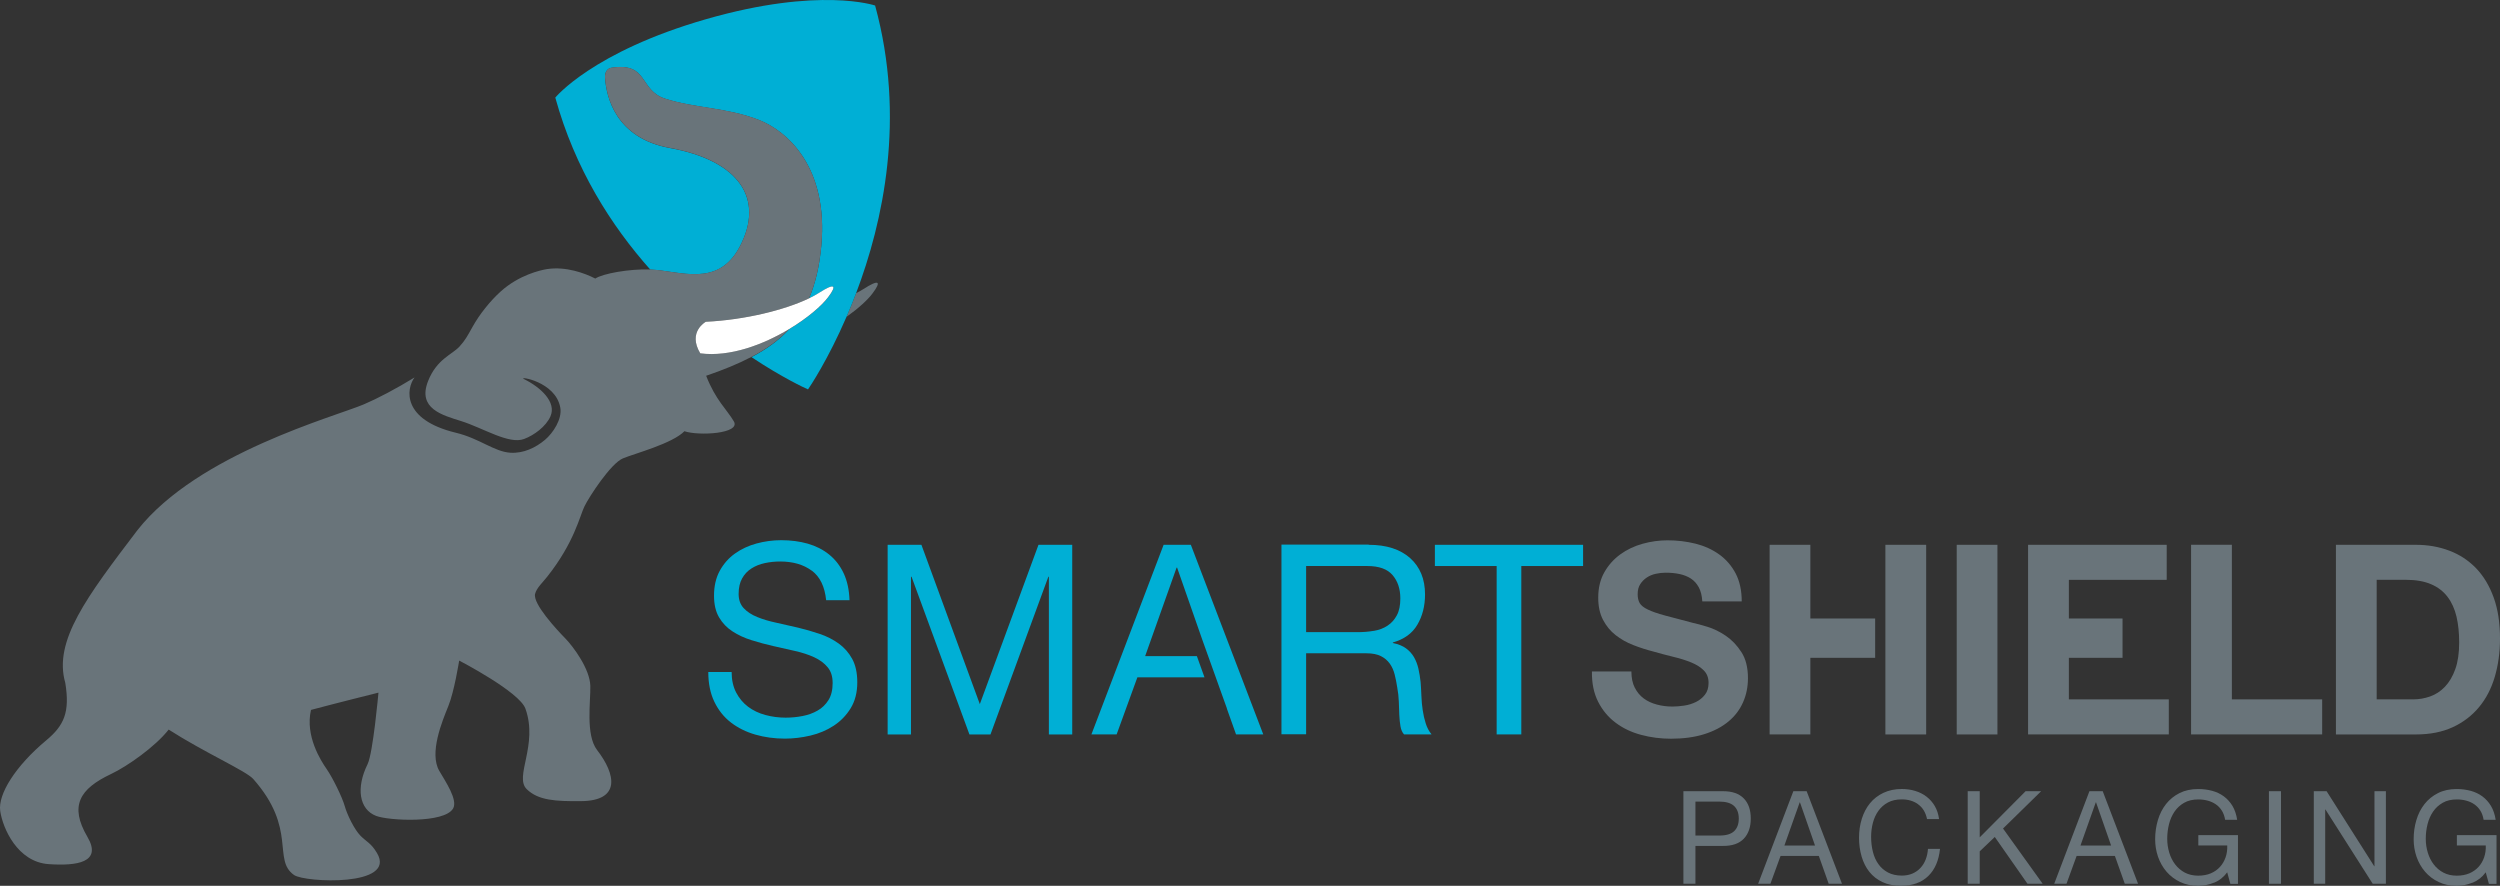
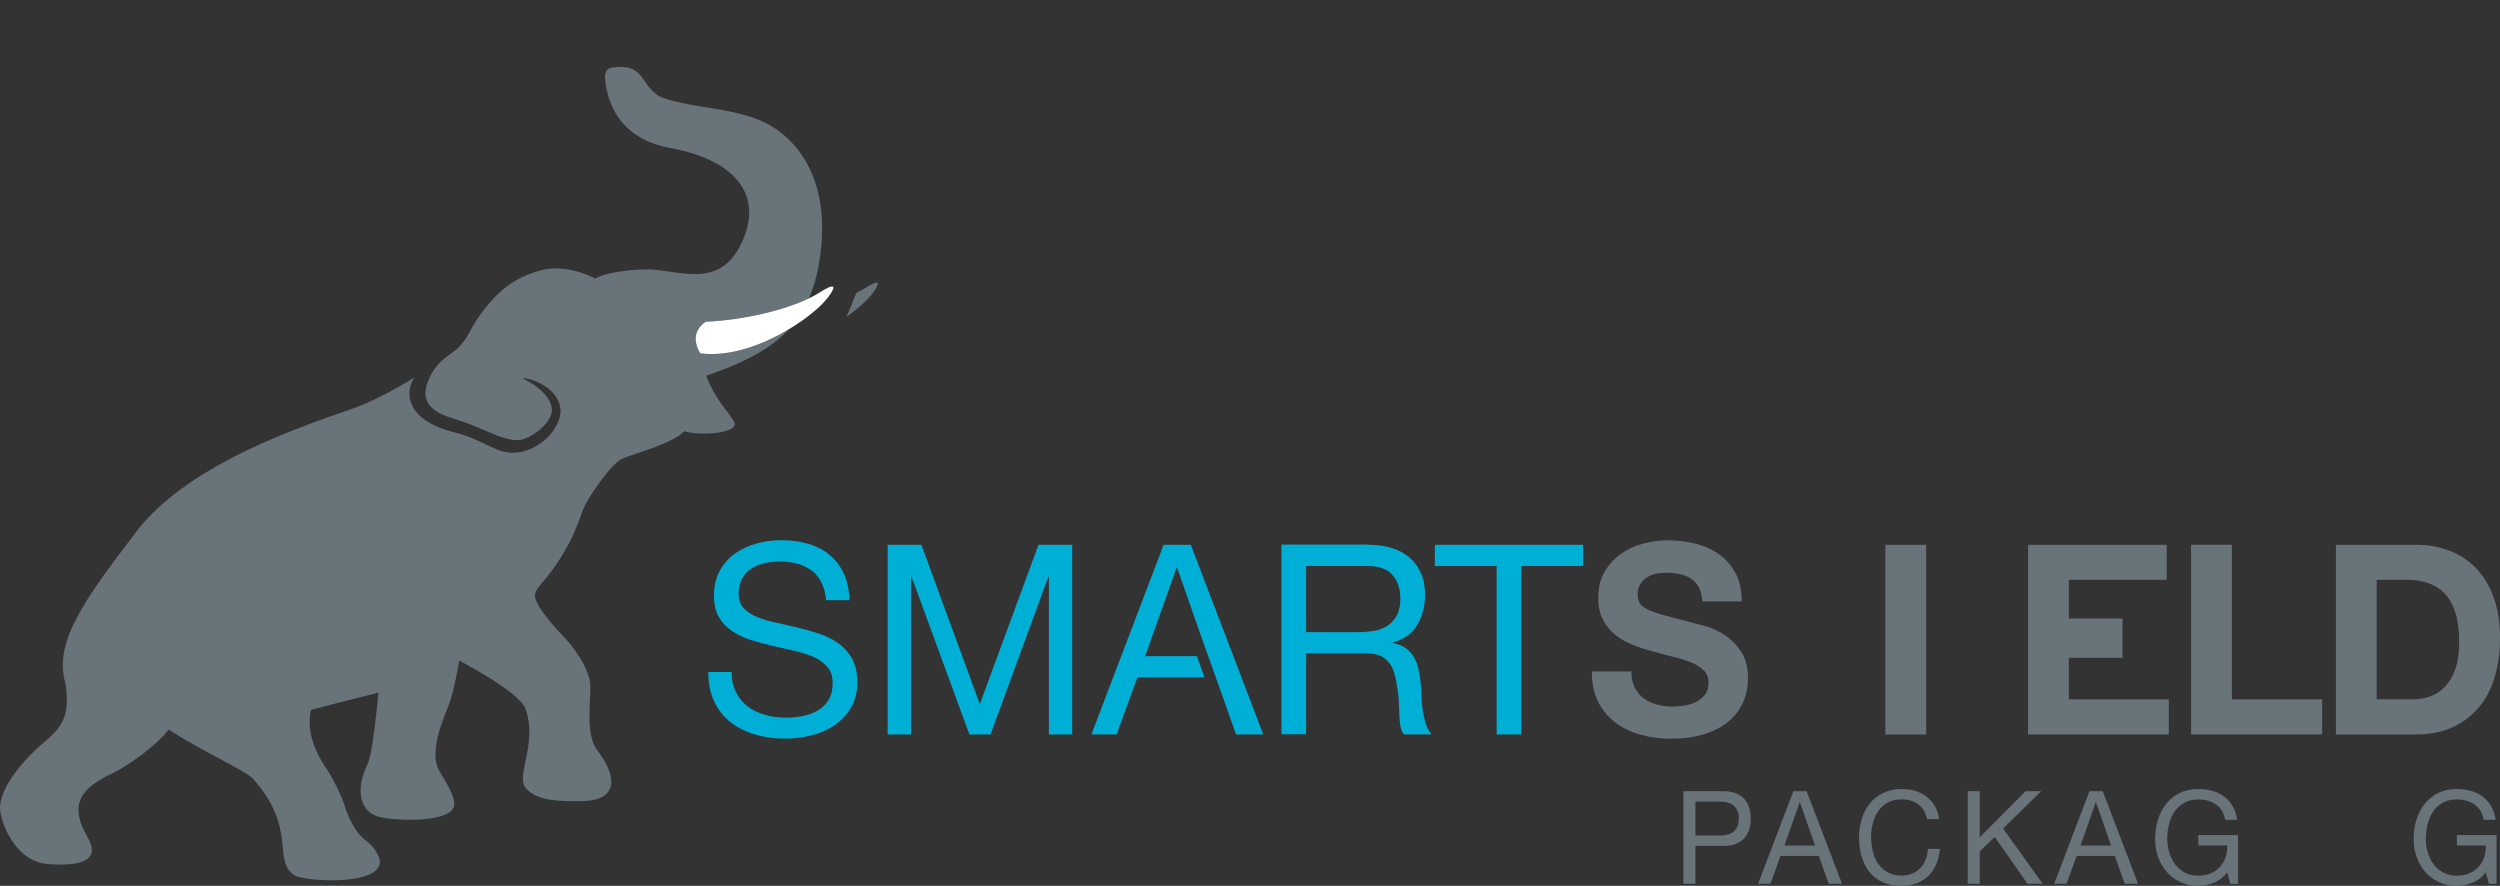
<svg xmlns="http://www.w3.org/2000/svg" width="127" height="45" viewBox="0 0 127 45" fill="none">
  <rect x="0" y="0" width="127" height="45" fill="#333333" stroke="none" />
  <g clip-path="url(#clip0_806_6490)">
    <path d="M83.048 34.935C83.161 35.16 83.313 35.342 83.503 35.482C83.691 35.622 83.913 35.724 84.17 35.792C84.424 35.86 84.687 35.893 84.961 35.893C85.145 35.893 85.344 35.877 85.555 35.845C85.767 35.814 85.963 35.753 86.15 35.663C86.333 35.574 86.487 35.449 86.611 35.291C86.735 35.134 86.795 34.935 86.795 34.69C86.795 34.43 86.714 34.218 86.551 34.056C86.389 33.894 86.175 33.758 85.912 33.651C85.647 33.544 85.35 33.448 85.014 33.369C84.681 33.288 84.341 33.198 83.999 33.1C83.648 33.01 83.304 32.901 82.971 32.77C82.637 32.641 82.338 32.47 82.073 32.264C81.81 32.059 81.596 31.799 81.434 31.488C81.271 31.177 81.19 30.803 81.19 30.362C81.19 29.867 81.293 29.439 81.5 29.073C81.707 28.708 81.977 28.406 82.31 28.163C82.644 27.921 83.022 27.741 83.443 27.623C83.864 27.507 84.288 27.448 84.709 27.448C85.2 27.448 85.673 27.505 86.126 27.617C86.579 27.73 86.981 27.912 87.332 28.163C87.684 28.415 87.962 28.737 88.17 29.128C88.375 29.52 88.48 29.994 88.48 30.552H86.477C86.46 30.265 86.4 30.025 86.299 29.837C86.197 29.649 86.064 29.5 85.897 29.39C85.731 29.283 85.538 29.207 85.322 29.161C85.106 29.115 84.871 29.093 84.617 29.093C84.45 29.093 84.283 29.111 84.117 29.148C83.95 29.183 83.798 29.246 83.661 29.336C83.527 29.425 83.413 29.537 83.326 29.673C83.238 29.808 83.193 29.979 83.193 30.184C83.193 30.372 83.23 30.526 83.3 30.644C83.371 30.762 83.507 30.869 83.715 30.967C83.922 31.068 84.206 31.166 84.572 31.265C84.938 31.363 85.414 31.49 86.002 31.643C86.177 31.68 86.421 31.744 86.733 31.84C87.045 31.934 87.355 32.085 87.663 32.293C87.971 32.501 88.236 32.776 88.46 33.122C88.685 33.467 88.796 33.911 88.796 34.452C88.796 34.893 88.713 35.302 88.546 35.678C88.379 36.057 88.131 36.383 87.8 36.656C87.471 36.929 87.062 37.144 86.573 37.297C86.085 37.45 85.521 37.527 84.878 37.527C84.358 37.527 83.856 37.461 83.366 37.33C82.879 37.201 82.447 36.995 82.075 36.715C81.701 36.437 81.404 36.081 81.186 35.65C80.966 35.219 80.861 34.705 80.87 34.112H82.875C82.875 34.436 82.932 34.71 83.046 34.935H83.048Z" fill="#69747A" />
-     <path d="M101.47 27.676V37.31H99.401V27.676H101.47Z" fill="#69747A" />
    <path d="M113.379 27.676V35.528H117.966V37.308H111.307V27.674H113.379V27.676Z" fill="#69747A" />
    <path d="M122.727 27.676C123.334 27.676 123.898 27.774 124.422 27.973C124.946 28.17 125.399 28.468 125.782 28.863C126.164 29.259 126.461 29.754 126.677 30.349C126.893 30.941 127 31.639 127 32.439C127 33.141 126.91 33.789 126.735 34.382C126.56 34.976 126.295 35.488 125.938 35.919C125.581 36.35 125.138 36.691 124.606 36.938C124.074 37.185 123.447 37.31 122.727 37.31H118.665V27.676H122.727ZM122.581 35.528C122.881 35.528 123.169 35.48 123.451 35.379C123.734 35.28 123.984 35.116 124.202 34.887C124.422 34.657 124.599 34.358 124.73 33.99C124.862 33.62 124.926 33.172 124.926 32.641C124.926 32.155 124.882 31.715 124.79 31.324C124.698 30.932 124.546 30.598 124.334 30.318C124.123 30.04 123.845 29.826 123.496 29.677C123.15 29.528 122.72 29.454 122.212 29.454H120.735V35.525H122.581V35.528Z" fill="#69747A" />
    <path d="M41.235 28.99C40.819 28.68 40.284 28.524 39.632 28.524C39.369 28.524 39.108 28.551 38.854 28.605C38.6 28.66 38.373 28.75 38.174 28.877C37.975 29.003 37.817 29.172 37.7 29.382C37.582 29.594 37.522 29.856 37.522 30.171C37.522 30.469 37.608 30.709 37.779 30.893C37.95 31.077 38.178 31.228 38.465 31.344C38.751 31.462 39.074 31.558 39.435 31.634C39.797 31.711 40.162 31.794 40.536 31.884C40.91 31.974 41.276 32.078 41.637 32.201C41.998 32.321 42.321 32.487 42.608 32.693C42.892 32.899 43.123 33.161 43.294 33.476C43.465 33.791 43.55 34.187 43.55 34.664C43.55 35.178 43.437 35.615 43.215 35.978C42.99 36.343 42.702 36.639 42.351 36.868C42.001 37.098 41.605 37.264 41.171 37.367C40.735 37.47 40.303 37.522 39.871 37.522C39.343 37.522 38.845 37.454 38.375 37.319C37.905 37.183 37.492 36.98 37.135 36.706C36.778 36.433 36.498 36.081 36.291 35.654C36.084 35.228 35.981 34.721 35.981 34.137H37.167C37.167 34.541 37.244 34.889 37.398 35.182C37.552 35.475 37.753 35.716 38.005 35.904C38.255 36.092 38.548 36.232 38.882 36.322C39.215 36.411 39.557 36.457 39.91 36.457C40.192 36.457 40.474 36.431 40.761 36.376C41.047 36.322 41.304 36.23 41.532 36.098C41.761 35.969 41.945 35.79 42.086 35.565C42.227 35.34 42.298 35.051 42.298 34.701C42.298 34.351 42.212 34.097 42.041 33.892C41.87 33.686 41.642 33.518 41.355 33.386C41.069 33.255 40.746 33.15 40.385 33.069C40.025 32.988 39.658 32.905 39.284 32.82C38.91 32.735 38.542 32.636 38.183 32.523C37.822 32.411 37.499 32.262 37.214 32.076C36.928 31.893 36.699 31.654 36.528 31.361C36.357 31.068 36.272 30.703 36.272 30.261C36.272 29.776 36.368 29.355 36.562 28.999C36.755 28.645 37.013 28.352 37.334 28.122C37.655 27.892 38.02 27.722 38.429 27.61C38.837 27.499 39.256 27.442 39.688 27.442C40.171 27.442 40.62 27.501 41.032 27.617C41.445 27.735 41.808 27.919 42.12 28.17C42.432 28.422 42.678 28.739 42.858 29.122C43.037 29.504 43.138 29.961 43.155 30.491H41.968C41.898 29.797 41.654 29.297 41.237 28.986L41.235 28.99Z" fill="#00AFD5" />
    <path d="M46.808 27.676L49.775 35.77L52.755 27.676H54.469V37.31H53.283V29.297H53.257L50.316 37.31H49.247L46.306 29.297H46.278V37.31H45.092V27.676H46.806H46.808Z" fill="#00AFD5" />
    <path d="M69.529 27.676C70.427 27.676 71.126 27.901 71.633 28.349C72.137 28.8 72.392 29.415 72.392 30.198C72.392 30.782 72.261 31.296 72.002 31.735C71.744 32.177 71.327 32.477 70.756 32.638V32.665C71.028 32.719 71.25 32.809 71.423 32.934C71.594 33.06 71.731 33.211 71.832 33.386C71.932 33.561 72.007 33.756 72.056 33.972C72.105 34.189 72.141 34.414 72.167 34.648C72.186 34.882 72.197 35.121 72.208 35.364C72.216 35.606 72.238 35.845 72.274 36.079C72.308 36.313 72.359 36.536 72.426 36.746C72.492 36.958 72.59 37.144 72.721 37.306H71.323C71.235 37.207 71.175 37.072 71.145 36.901C71.115 36.73 71.094 36.54 71.085 36.328C71.077 36.116 71.068 35.889 71.06 35.646C71.051 35.403 71.026 35.164 70.981 34.931C70.947 34.697 70.902 34.473 70.848 34.261C70.795 34.049 70.711 33.865 70.598 33.708C70.483 33.55 70.335 33.424 70.149 33.33C69.963 33.236 69.717 33.187 69.41 33.187H66.351V37.301H65.098V27.667H69.529V27.676ZM69.792 32.048C70.055 32.004 70.286 31.917 70.485 31.785C70.684 31.654 70.842 31.479 70.959 31.258C71.079 31.04 71.137 30.753 71.137 30.401C71.137 29.915 71.004 29.52 70.741 29.213C70.478 28.907 70.051 28.754 69.463 28.754H66.351V32.114H68.961C69.251 32.114 69.527 32.092 69.79 32.046L69.792 32.048Z" fill="#00AFD5" />
    <path d="M72.892 28.754V27.676H80.421V28.754H77.282V37.308H76.03V28.754H72.892Z" fill="#00AFD5" />
    <path d="M105.098 35.528V33.417H107.825V31.42H105.098V29.456H110.068V27.676H103.026V37.308H110.175V35.528H105.098Z" fill="#69747A" />
    <path d="M97.849 27.676H95.778V37.31H97.849V27.676Z" fill="#69747A" />
-     <path d="M91.966 31.372V27.676H89.897V37.308H91.966V33.417H95.258V31.42H91.966V31.372Z" fill="#69747A" />
    <path d="M60.495 27.676H59.112L55.444 37.308H56.725L57.779 34.408H61.188L60.801 33.33H58.174L59.771 28.835H59.797L61.068 32.474L61.761 34.408L61.962 34.97L62.33 35.996L62.325 35.998L62.791 37.308H64.174L60.495 27.676Z" fill="#00AFD5" />
    <path d="M87.53 40.193C87.994 40.193 88.345 40.315 88.582 40.558C88.822 40.801 88.939 41.144 88.939 41.581C88.939 42.019 88.819 42.362 88.582 42.609C88.345 42.854 87.994 42.977 87.53 42.972H86.128V44.895H85.517V40.193H87.53ZM87.325 42.445C87.671 42.45 87.926 42.378 88.088 42.229C88.249 42.08 88.33 41.864 88.33 41.584C88.33 41.304 88.249 41.089 88.088 40.941C87.928 40.794 87.674 40.72 87.325 40.72H86.128V42.445H87.325Z" fill="#69747A" />
    <path d="M91.778 40.193L93.573 44.895H92.898L92.396 43.48H90.453L89.937 44.895H89.313L91.102 40.193H91.778ZM92.203 42.953L91.438 40.759H91.425L90.647 42.953H92.205H92.203Z" fill="#69747A" />
    <path d="M97.445 40.858C97.212 40.691 96.934 40.608 96.611 40.608C96.335 40.608 96.102 40.661 95.906 40.766C95.711 40.871 95.549 41.013 95.423 41.19C95.296 41.367 95.202 41.571 95.143 41.8C95.083 42.028 95.053 42.266 95.053 42.511C95.053 42.778 95.083 43.032 95.143 43.272C95.202 43.511 95.296 43.721 95.423 43.898C95.549 44.075 95.711 44.217 95.908 44.322C96.105 44.427 96.342 44.48 96.615 44.48C96.816 44.48 96.996 44.444 97.152 44.377C97.308 44.309 97.445 44.215 97.558 44.092C97.671 43.972 97.761 43.828 97.825 43.661C97.889 43.495 97.928 43.314 97.941 43.121H98.552C98.492 43.714 98.293 44.175 97.954 44.504C97.614 44.834 97.152 44.998 96.564 44.998C96.207 44.998 95.897 44.934 95.63 44.81C95.363 44.685 95.143 44.512 94.967 44.294C94.792 44.075 94.659 43.815 94.572 43.517C94.484 43.22 94.439 42.898 94.439 42.557C94.439 42.216 94.486 41.892 94.58 41.593C94.674 41.293 94.813 41.03 94.995 40.805C95.177 40.582 95.406 40.405 95.677 40.276C95.951 40.147 96.261 40.081 96.613 40.081C96.853 40.081 97.081 40.114 97.295 40.18C97.509 40.245 97.701 40.341 97.868 40.471C98.035 40.599 98.176 40.757 98.287 40.947C98.398 41.138 98.471 41.358 98.505 41.61H97.894C97.825 41.275 97.674 41.026 97.441 40.86L97.445 40.858Z" fill="#69747A" />
    <path d="M100.57 40.193V42.537L102.9 40.193H103.691L101.754 42.089L103.768 44.895H102.996L101.335 42.518L100.57 43.248V44.895H99.959V40.193H100.57Z" fill="#69747A" />
    <path d="M106.818 40.193L108.614 44.895H107.939L107.436 43.48H105.493L104.978 44.895H104.354L106.143 40.193H106.818ZM107.244 42.953L106.479 40.759H106.466L105.688 42.953H107.246H107.244Z" fill="#69747A" />
    <path d="M112.475 44.838C112.21 44.945 111.94 45 111.671 45C111.327 45 111.021 44.934 110.75 44.805C110.48 44.676 110.249 44.501 110.061 44.283C109.873 44.064 109.728 43.81 109.629 43.526C109.531 43.242 109.482 42.944 109.482 42.638C109.482 42.294 109.529 41.969 109.621 41.66C109.713 41.35 109.85 41.081 110.033 40.847C110.215 40.615 110.444 40.429 110.715 40.291C110.987 40.153 111.305 40.083 111.671 40.083C111.919 40.083 112.154 40.114 112.376 40.173C112.597 40.232 112.795 40.326 112.968 40.453C113.142 40.58 113.287 40.742 113.407 40.936C113.524 41.131 113.605 41.367 113.648 41.645H113.037C113.007 41.466 112.951 41.31 112.87 41.181C112.789 41.052 112.688 40.945 112.567 40.862C112.447 40.779 112.31 40.715 112.158 40.674C112.007 40.632 111.844 40.611 111.673 40.611C111.395 40.611 111.156 40.667 110.955 40.781C110.756 40.895 110.591 41.046 110.465 41.232C110.339 41.417 110.245 41.632 110.185 41.87C110.125 42.109 110.095 42.354 110.095 42.605C110.095 42.857 110.13 43.086 110.198 43.314C110.266 43.539 110.367 43.74 110.499 43.913C110.632 44.086 110.797 44.226 110.991 44.329C111.186 44.431 111.412 44.484 111.671 44.484C111.91 44.484 112.124 44.444 112.308 44.366C112.492 44.287 112.648 44.178 112.774 44.04C112.9 43.902 112.996 43.74 113.06 43.552C113.125 43.366 113.152 43.165 113.144 42.951H111.675V42.424H113.689V44.899H113.302L113.142 44.313C112.962 44.558 112.738 44.735 112.473 44.843L112.475 44.838Z" fill="#69747A" />
-     <path d="M115.874 40.193V44.895H115.262V40.193H115.874Z" fill="#69747A" />
-     <path d="M118.191 40.193L120.611 44.005H120.623V40.193H121.203V44.895H120.534L118.133 41.122H118.12V44.895H117.541V40.193H118.191Z" fill="#69747A" />
    <path d="M125.604 44.838C125.339 44.945 125.07 45 124.8 45C124.456 45 124.15 44.934 123.881 44.805C123.61 44.676 123.381 44.501 123.193 44.283C123.005 44.064 122.861 43.81 122.761 43.526C122.663 43.242 122.614 42.944 122.614 42.638C122.614 42.294 122.658 41.969 122.752 41.66C122.844 41.35 122.981 41.081 123.165 40.847C123.347 40.615 123.575 40.429 123.847 40.291C124.118 40.153 124.437 40.083 124.802 40.083C125.05 40.083 125.286 40.114 125.508 40.173C125.728 40.232 125.927 40.326 126.1 40.453C126.273 40.58 126.421 40.742 126.538 40.936C126.656 41.131 126.737 41.367 126.78 41.645H126.168C126.139 41.466 126.083 41.31 126.002 41.181C125.92 41.052 125.82 40.945 125.7 40.862C125.581 40.779 125.444 40.715 125.292 40.674C125.14 40.632 124.978 40.611 124.807 40.611C124.529 40.611 124.289 40.667 124.089 40.781C123.89 40.895 123.725 41.046 123.599 41.232C123.473 41.417 123.379 41.632 123.319 41.87C123.259 42.109 123.229 42.354 123.229 42.605C123.229 42.857 123.263 43.086 123.332 43.314C123.4 43.539 123.501 43.74 123.633 43.913C123.766 44.086 123.93 44.226 124.125 44.329C124.319 44.431 124.546 44.484 124.805 44.484C125.044 44.484 125.258 44.444 125.442 44.366C125.625 44.287 125.782 44.178 125.908 44.04C126.034 43.902 126.13 43.74 126.194 43.552C126.258 43.366 126.286 43.165 126.277 42.951H124.809V42.424H126.823V44.899H126.436L126.275 44.313C126.096 44.558 125.871 44.735 125.606 44.843L125.604 44.838Z" fill="#69747A" />
    <path d="M43.854 14.689C43.747 14.759 43.623 14.826 43.49 14.894C43.33 15.319 43.166 15.719 43.003 16.095C43.608 15.666 44.078 15.236 44.326 14.903C44.801 14.269 44.641 14.184 43.854 14.689Z" fill="#69747A" />
-     <path d="M44.459 0.282C44.459 0.282 41.646 -0.689 35.872 0.973C30.098 2.633 28.209 4.958 28.209 4.958C29.207 8.576 31.049 11.463 33.033 13.694C34.521 13.75 36.471 14.649 37.582 12.528C38.854 10.107 37.556 8.158 34.033 7.519C31.27 7.018 30.797 4.912 30.735 3.941C30.718 3.679 30.853 3.475 31.047 3.445C32.96 3.145 32.443 4.578 33.79 5.015C35.261 5.494 36.934 5.461 38.557 6.096C39.974 6.651 42.09 8.479 41.723 12.486C41.627 13.545 41.415 14.422 41.096 15.161C41.285 15.069 41.453 14.977 41.599 14.886C42.385 14.38 42.548 14.463 42.071 15.1C41.74 15.544 41.015 16.165 40.098 16.716C39.577 17.285 38.933 17.744 38.174 18.142C39.741 19.185 40.889 19.712 41.047 19.782C41.16 19.619 42.065 18.265 43.001 16.099C43.163 15.723 43.328 15.323 43.488 14.899C44.865 11.275 46.019 5.995 44.457 0.287L44.459 0.282Z" fill="#00AFD5" />
    <path d="M40.098 16.712C38.79 17.499 37.09 18.149 35.573 17.95C34.916 16.856 35.855 16.346 35.855 16.346C37.864 16.248 39.897 15.734 41.096 15.157C41.417 14.418 41.627 13.543 41.723 12.482C42.09 8.475 39.972 6.647 38.557 6.091C36.934 5.455 35.261 5.487 33.79 5.011C32.445 4.573 32.96 3.143 31.047 3.44C30.853 3.471 30.718 3.672 30.735 3.937C30.797 4.908 31.27 7.014 34.034 7.515C37.556 8.154 38.854 10.102 37.582 12.523C36.468 14.645 34.521 13.746 33.033 13.689H33.025C31.979 13.652 30.609 13.899 30.241 14.151C29.696 13.873 28.747 13.525 27.794 13.669C27.462 13.72 26.366 13.969 25.44 14.802C24.895 15.294 24.358 15.968 24.002 16.609C23.754 17.055 23.63 17.291 23.341 17.606C22.963 18.017 22.187 18.241 21.746 19.36C21.195 20.76 22.471 21.09 23.435 21.394C24.547 21.744 25.855 22.591 26.624 22.3C27.131 22.11 27.734 21.672 27.965 21.145C28.277 20.43 27.475 19.677 26.61 19.253C26.291 19.096 28.226 19.369 28.463 20.708C28.568 21.292 28.091 22.002 27.685 22.344C27.212 22.742 26.588 23.044 25.919 22.998C25.1 22.943 24.363 22.274 23.157 21.983C20.41 21.32 20.626 19.756 21.06 19.174C20.13 19.745 19.188 20.24 18.493 20.537C17.024 21.163 10.049 23.041 6.988 26.924C4.419 30.305 2.704 32.557 3.316 34.688C3.561 36.19 3.249 36.857 2.354 37.605C0.785 38.913 -0.113 40.352 0.011 41.199C0.139 42.074 0.885 43.788 2.471 43.898C3.899 43.996 5.205 43.817 4.442 42.515C3.512 40.93 4.051 40.072 5.641 39.32C6.469 38.929 7.901 37.92 8.568 37.063C10.385 38.227 12.499 39.163 12.862 39.569C15.109 42.104 13.824 43.681 14.942 44.453C15.492 44.834 20.169 45.057 19.153 43.338C18.848 42.819 18.613 42.765 18.307 42.45C18.001 42.137 17.634 41.387 17.512 40.947C17.39 40.51 16.9 39.508 16.595 39.069C16.289 38.631 15.494 37.378 15.799 36.063C16.962 35.751 19.226 35.186 19.226 35.186C19.226 35.186 18.95 38.259 18.674 38.817C18.072 40.04 18.253 41.116 19.102 41.446C19.741 41.695 22.578 41.837 23.018 41.07C23.268 40.635 22.627 39.694 22.317 39.163C21.787 38.257 22.469 36.626 22.774 35.873C23.08 35.123 23.326 33.557 23.326 33.557C23.326 33.557 26.385 35.143 26.691 35.998C27.353 37.85 26.111 39.449 26.755 40.086C27.343 40.667 28.238 40.709 29.517 40.698C31.541 40.68 31.291 39.344 30.331 38.1C29.741 37.336 30.008 35.619 29.989 34.847C29.968 33.992 29.14 32.866 28.713 32.426C28.283 31.989 27.061 30.672 27.182 30.171C27.255 29.872 27.569 29.587 27.798 29.297C29.175 27.56 29.446 26.226 29.69 25.725C29.933 25.224 31.037 23.533 31.648 23.284C32.259 23.033 34.155 22.534 34.769 21.906C35.502 22.155 37.644 22.031 37.279 21.405C36.911 20.78 36.361 20.34 35.872 19.089C36.736 18.794 37.501 18.483 38.176 18.129C38.935 17.729 39.581 17.272 40.1 16.703L40.098 16.712Z" fill="#69747A" />
    <path d="M35.573 17.95C37.09 18.149 38.792 17.499 40.098 16.712C41.015 16.161 41.738 15.54 42.071 15.095C42.546 14.461 42.385 14.376 41.599 14.881C41.456 14.973 41.285 15.065 41.096 15.157C39.895 15.736 37.864 16.25 35.855 16.346C35.855 16.346 34.916 16.856 35.573 17.95Z" fill="white" />
  </g>
  <defs>
    <clipPath id="clip0_806_6490">
      <rect width="127" height="45" fill="white" />
    </clipPath>
  </defs>
</svg>